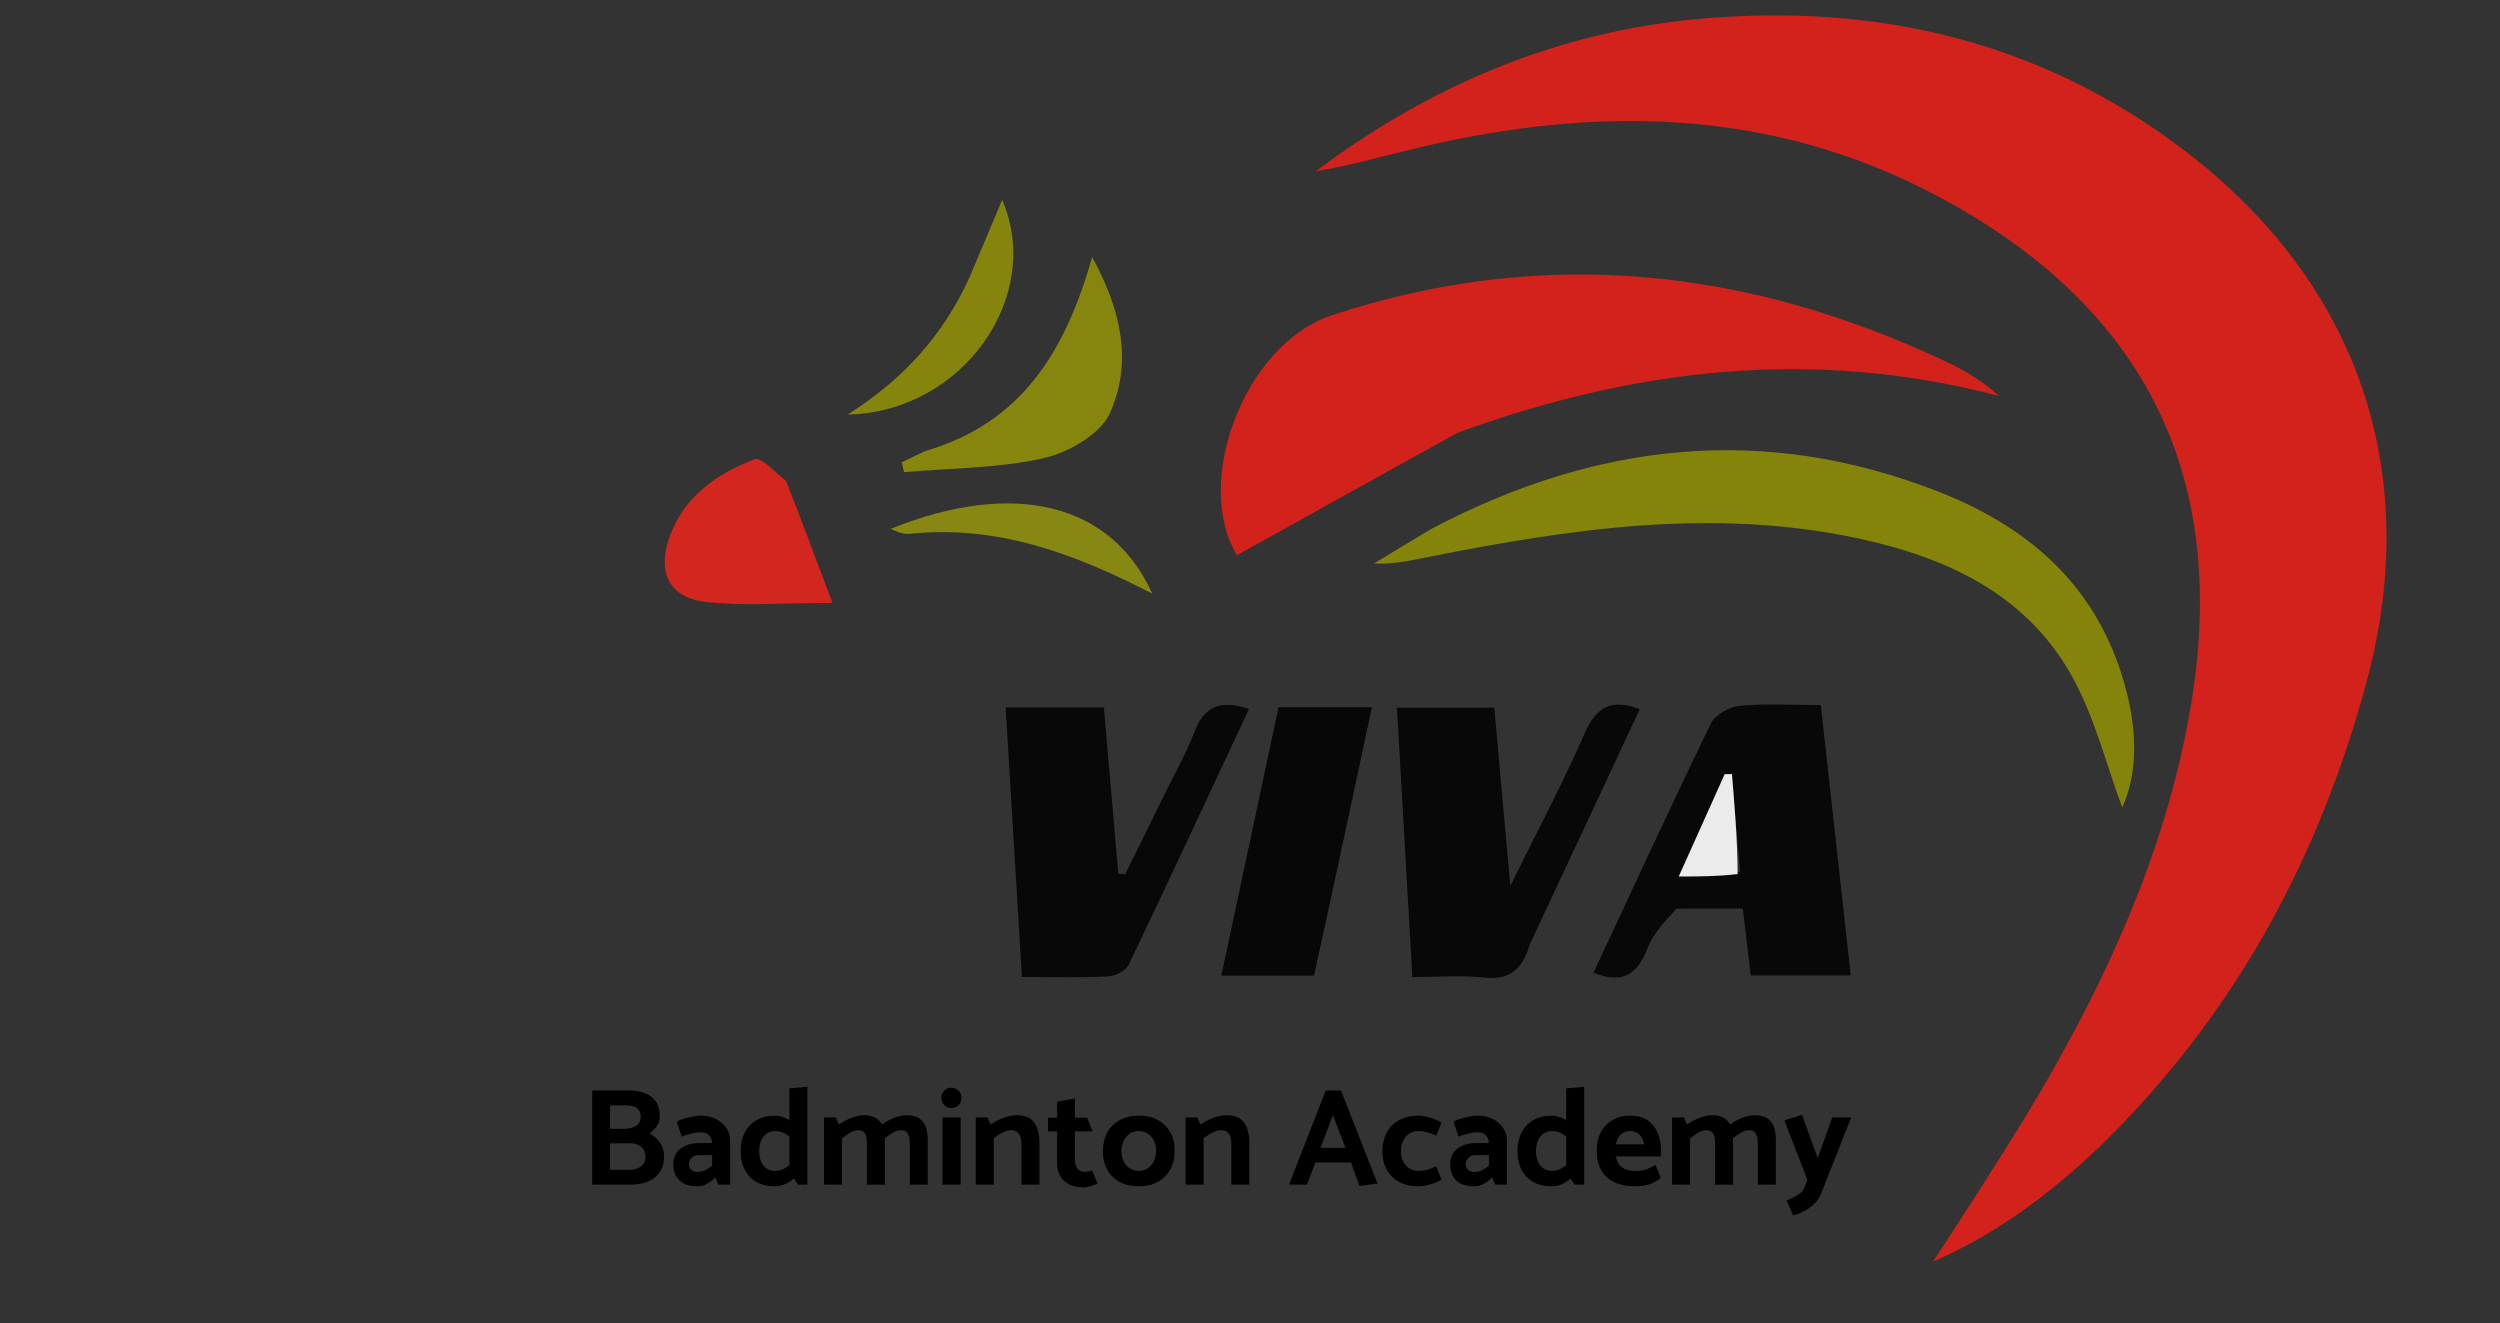
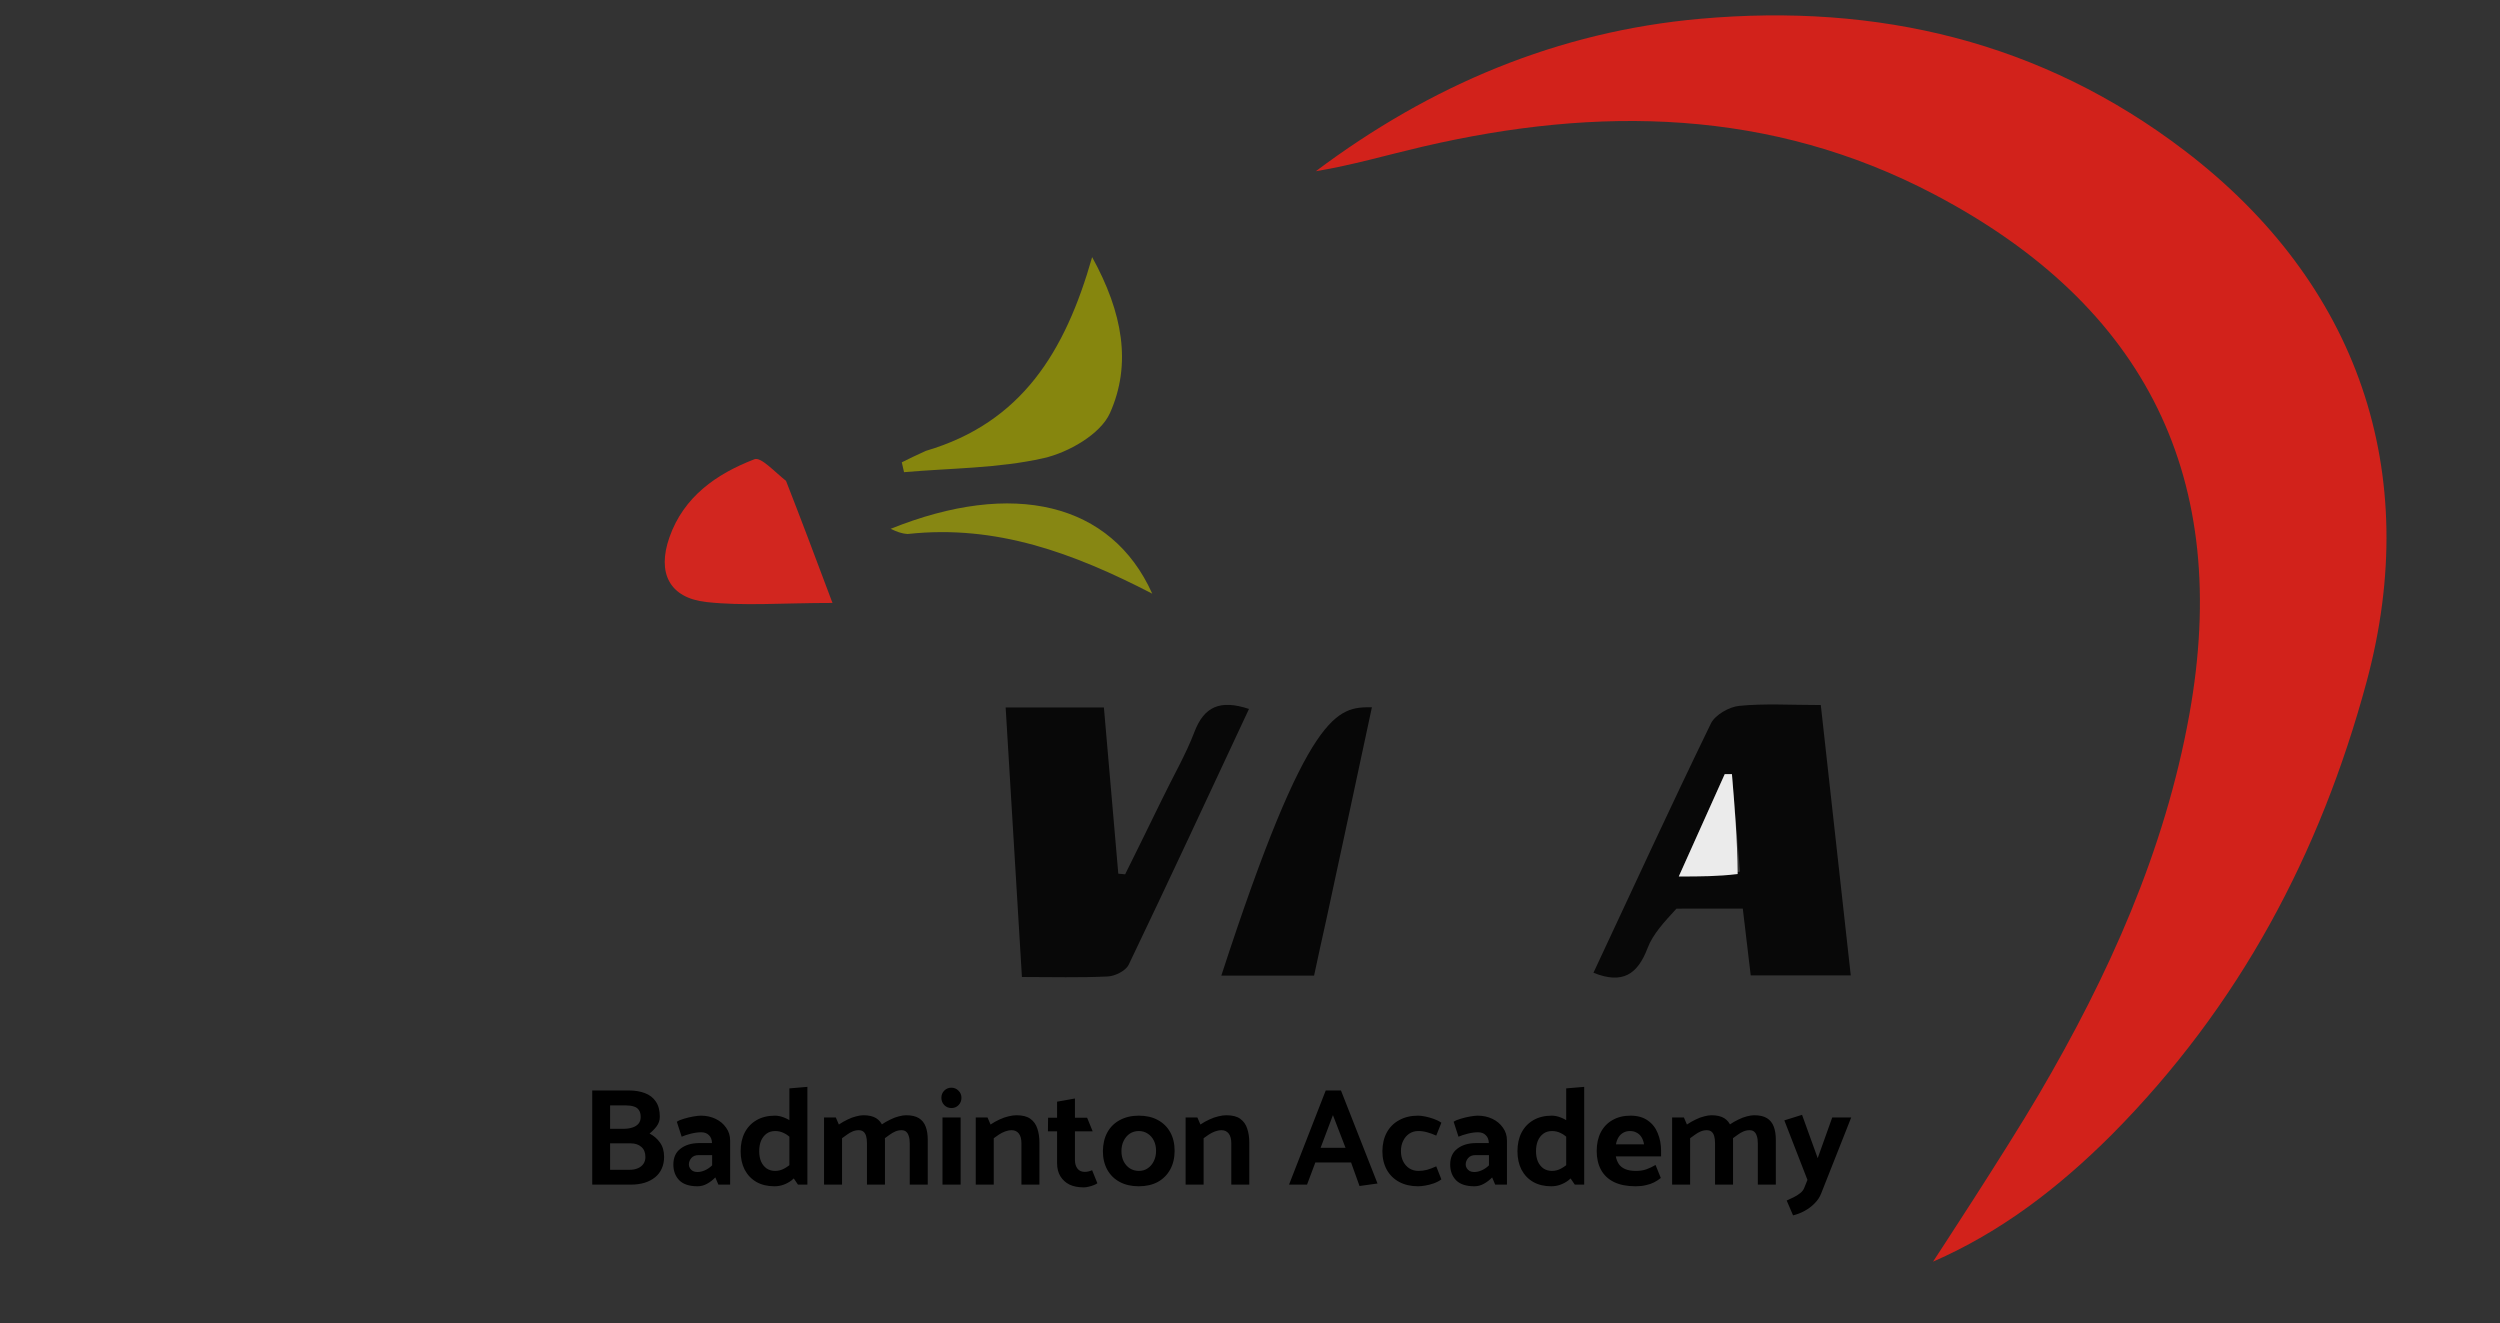
<svg xmlns="http://www.w3.org/2000/svg" width="325" height="172" viewBox="0 0 325 172" fill="none">
  <rect x="0" y="0" width="325" height="172" fill="#333333" stroke="none" />
  <path d="M274.499 147.537C267.542 154.475 260.113 160.16 251.293 164.017C251.293 164.017 260.709 149.673 265.043 142.285C274.11 126.83 281.424 110.641 284.619 92.869C290.107 62.335 279.122 39.812 251.448 25.267C230.185 14.092 207.811 13.743 184.961 19.063C180.336 20.14 175.773 21.48 171.055 22.26C185.938 11.097 202.489 4.086 221.049 2.44C244.107 0.396 265.372 5.371 283.997 19.578C306.566 36.795 315.016 61.379 307.647 88.673C301.637 110.933 291.155 130.762 274.499 147.537Z" fill="#D2221B" />
-   <path d="M189.501 56.247C179.72 61.643 170.296 66.894 160.816 72.175C155.08 62.886 161.623 44.771 173.213 40.958C200.754 31.896 227.368 34.869 253.241 47.134C255.562 48.234 257.775 49.558 259.843 51.468C235.835 45.161 212.66 47.822 189.501 56.247Z" fill="#D2221B" />
-   <path d="M185.965 68.816C207.522 57.418 229.393 55.043 252.074 63.947C264.479 68.817 273.28 76.971 276.54 90.28C277.842 95.591 277.826 100.712 275.895 104.968C273.769 99.341 272.248 92.863 269.04 87.355C263.04 77.053 252.848 72.407 241.508 69.981C222.713 65.961 204.216 68.73 185.76 72.39C183.484 72.842 181.226 73.382 178.633 73.253C180.967 71.829 183.301 70.406 185.965 68.816Z" fill="#84840A" />
  <path d="M217.943 118.123C216.375 119.831 214.887 121.401 214.179 123.264C212.891 126.656 210.944 127.992 207.148 126.459C212.216 115.62 217.202 104.788 222.412 94.064C222.96 92.936 224.776 91.894 226.1 91.762C229.4 91.434 232.756 91.654 236.703 91.654C238 103.354 239.285 114.947 240.599 126.801C236.034 126.801 231.926 126.801 227.593 126.801C227.252 123.931 226.926 121.181 226.563 118.117C223.681 118.117 221.028 118.117 217.943 118.123ZM226.2 113.308C225.848 109.082 225.496 104.856 225.145 100.63C224.832 100.633 224.52 100.636 224.207 100.638C222.271 104.95 220.335 109.262 218.236 113.937C221.016 113.937 223.297 113.937 226.2 113.308Z" fill="#080808" />
-   <path d="M198.859 122.801C197.886 126.118 196.165 127.444 192.884 127.082C189.949 126.757 186.95 127.013 183.608 127.013C182.93 115.185 182.276 103.767 181.602 91.995C185.777 91.995 189.703 91.995 194.257 91.995C194.891 99.051 195.548 106.354 196.339 115.163C200.03 107.671 203.281 101.58 206.038 95.274C207.539 91.839 209.498 90.815 213.17 92.186C208.429 102.349 203.739 112.403 198.859 122.801Z" fill="#080808" />
  <path d="M150.996 104.048C152.534 100.863 154.15 98.11 155.269 95.169C156.526 91.866 158.591 90.91 162.369 92.162C157.164 103.292 152.016 114.387 146.729 125.415C146.354 126.197 144.968 126.894 144.019 126.94C140.379 127.116 136.726 127.011 132.85 127.011C132.133 115.142 131.444 103.718 130.734 91.967C135.09 91.967 139.17 91.967 143.507 91.967C144.136 99.238 144.757 106.407 145.378 113.577C145.675 113.605 145.971 113.633 146.268 113.661C147.797 110.573 149.325 107.485 150.996 104.048Z" fill="#080808" />
-   <path d="M172.435 119.485C171.836 122.152 171.351 124.412 170.832 126.825C166.887 126.825 163.08 126.825 158.773 126.825C161.268 115.127 163.714 103.655 166.212 91.941C170.124 91.941 173.909 91.941 178.348 91.941C176.406 101.028 174.477 110.053 172.435 119.485Z" fill="#070707" />
+   <path d="M172.435 119.485C171.836 122.152 171.351 124.412 170.832 126.825C166.887 126.825 163.08 126.825 158.773 126.825C170.124 91.941 173.909 91.941 178.348 91.941C176.406 101.028 174.477 110.053 172.435 119.485Z" fill="#070707" />
  <path d="M102.183 62.512C104.105 67.418 105.829 72.007 108.223 78.383C101.634 78.383 96.674 78.805 91.822 78.264C87.013 77.729 85.409 74.481 87.02 69.87C88.872 64.57 93.139 61.601 98.08 59.701C98.93 59.374 100.66 61.306 102.183 62.512Z" fill="#D2261F" />
  <path d="M120.362 58.612C132.807 54.949 138.473 45.752 141.978 33.426C145.956 40.636 147.138 47.341 144.294 53.7C143.062 56.452 138.895 58.833 135.646 59.565C129.769 60.89 123.581 60.852 117.523 61.383C117.427 60.955 117.331 60.528 117.234 60.101C118.156 59.645 119.078 59.189 120.362 58.612Z" fill="#86860E" />
-   <path d="M126.024 36.084C127.521 32.562 128.86 29.38 130.286 25.988C135.693 38.492 125.204 53.562 110.203 53.894C117.526 49.231 122.604 43.58 126.024 36.084Z" fill="#85850E" />
  <path d="M118.005 69.419C117.121 69.357 116.574 69.108 115.781 68.747C131.701 62.334 144.474 65.325 149.792 77.177C139.568 71.895 129.514 68.165 118.005 69.419Z" fill="#878713" />
  <path d="M225.896 113.625C223.304 113.94 221.022 113.94 218.242 113.94C220.341 109.265 222.278 104.953 224.214 100.641C224.526 100.638 224.839 100.636 225.151 100.633C225.503 104.859 225.855 109.085 225.896 113.625Z" fill="#EBEBEB" />
  <path d="M82.013 154H76.991V141.76H81.743C82.535 141.76 83.231 141.874 83.831 142.102C84.443 142.33 84.917 142.696 85.253 143.2C85.601 143.692 85.775 144.352 85.775 145.18C85.775 145.636 85.637 146.05 85.361 146.422C85.085 146.782 84.779 147.094 84.443 147.358C84.995 147.646 85.445 148.036 85.793 148.528C86.153 149.02 86.333 149.644 86.333 150.4C86.333 150.964 86.231 151.468 86.027 151.912C85.835 152.356 85.547 152.734 85.163 153.046C84.779 153.358 84.317 153.598 83.777 153.766C83.249 153.922 82.661 154 82.013 154ZM81.401 143.704H79.313V146.746H81.041C81.473 146.746 81.857 146.692 82.193 146.584C82.541 146.476 82.811 146.308 83.003 146.08C83.195 145.852 83.291 145.564 83.291 145.216C83.291 144.832 83.213 144.532 83.057 144.316C82.913 144.088 82.697 143.932 82.409 143.848C82.133 143.752 81.797 143.704 81.401 143.704ZM81.995 148.636H79.313V152.074H81.833C82.253 152.074 82.613 152.008 82.913 151.876C83.225 151.744 83.465 151.558 83.633 151.318C83.813 151.066 83.903 150.766 83.903 150.418C83.903 149.842 83.729 149.404 83.381 149.104C83.033 148.792 82.571 148.636 81.995 148.636ZM89.553 151.39C89.553 151.558 89.601 151.72 89.697 151.876C89.793 152.02 89.919 152.14 90.075 152.236C90.243 152.32 90.435 152.362 90.651 152.362C90.975 152.362 91.299 152.29 91.623 152.146C91.959 152.002 92.277 151.786 92.577 151.498V150.166H90.813C90.405 150.166 90.093 150.292 89.877 150.544C89.661 150.796 89.553 151.078 89.553 151.39ZM88.617 147.772L87.987 145.828C88.215 145.672 88.527 145.54 88.923 145.432C89.319 145.312 89.721 145.216 90.129 145.144C90.549 145.072 90.879 145.036 91.119 145.036C91.815 145.036 92.451 145.174 93.027 145.45C93.603 145.726 94.059 146.11 94.395 146.602C94.743 147.082 94.917 147.634 94.917 148.258V154H93.387L92.991 153.064C92.667 153.4 92.307 153.676 91.911 153.892C91.527 154.108 91.119 154.216 90.687 154.216C89.619 154.216 88.827 153.958 88.311 153.442C87.795 152.914 87.537 152.23 87.537 151.39C87.537 150.49 87.843 149.806 88.455 149.338C89.067 148.858 89.865 148.612 90.849 148.6H92.559V148.582C92.547 148.15 92.415 147.814 92.163 147.574C91.923 147.322 91.587 147.196 91.155 147.196C90.747 147.196 90.303 147.256 89.823 147.376C89.343 147.496 88.941 147.628 88.617 147.772ZM102.62 152.362V141.49L104.96 141.292V154H103.736L102.62 152.362ZM103.106 151.066L103.772 152.596C103.508 152.92 103.214 153.208 102.89 153.46C102.566 153.7 102.218 153.886 101.846 154.018C101.486 154.15 101.096 154.216 100.676 154.216C99.776 154.216 98.996 154.03 98.336 153.658C97.676 153.274 97.166 152.74 96.806 152.056C96.458 151.372 96.284 150.574 96.284 149.662C96.284 148.738 96.458 147.934 96.806 147.25C97.166 146.554 97.676 146.014 98.336 145.63C99.008 145.234 99.812 145.036 100.748 145.036C101.12 145.036 101.504 145.114 101.9 145.27C102.308 145.426 102.674 145.63 102.998 145.882C103.334 146.134 103.592 146.398 103.772 146.674L103.124 148.258C102.692 147.79 102.29 147.472 101.918 147.304C101.558 147.124 101.18 147.034 100.784 147.034C100.34 147.034 99.962 147.148 99.65 147.376C99.338 147.604 99.098 147.916 98.93 148.312C98.774 148.696 98.696 149.146 98.696 149.662C98.696 150.154 98.774 150.592 98.93 150.976C99.098 151.36 99.338 151.666 99.65 151.894C99.974 152.11 100.346 152.218 100.766 152.218C101.174 152.218 101.558 152.122 101.918 151.93C102.29 151.738 102.686 151.45 103.106 151.066ZM109.465 154H107.125V145.27H108.655L109.051 146.188C109.423 145.936 109.801 145.72 110.185 145.54C110.569 145.348 110.941 145.21 111.301 145.126C111.661 145.03 111.973 144.982 112.237 144.982C112.933 144.982 113.485 145.108 113.893 145.36C114.301 145.612 114.595 145.978 114.775 146.458C114.955 146.926 115.045 147.496 115.045 148.168V154H112.705V148.636C112.705 148.252 112.669 147.94 112.597 147.7C112.525 147.448 112.411 147.256 112.255 147.124C112.099 146.992 111.889 146.926 111.625 146.926C111.349 146.926 111.085 146.98 110.833 147.088C110.581 147.196 110.341 147.334 110.113 147.502C109.885 147.67 109.669 147.826 109.465 147.97V154ZM115.027 147.97L114.613 146.188C114.985 145.936 115.363 145.72 115.747 145.54C116.131 145.348 116.497 145.21 116.845 145.126C117.205 145.03 117.523 144.982 117.799 144.982C118.495 144.982 119.047 145.108 119.455 145.36C119.863 145.612 120.157 145.978 120.337 146.458C120.517 146.926 120.607 147.496 120.607 148.168V154H118.267V148.636C118.267 148.252 118.225 147.94 118.141 147.7C118.069 147.448 117.955 147.256 117.799 147.124C117.655 146.992 117.451 146.926 117.187 146.926C116.911 146.926 116.647 146.98 116.395 147.088C116.143 147.196 115.903 147.334 115.675 147.502C115.447 147.67 115.231 147.826 115.027 147.97ZM124.881 154H122.523V145.27H124.881V154ZM123.693 144.046C123.321 144.046 123.009 143.92 122.757 143.668C122.505 143.404 122.379 143.086 122.379 142.714C122.379 142.342 122.505 142.03 122.757 141.778C123.009 141.526 123.315 141.4 123.675 141.4C124.035 141.4 124.341 141.526 124.593 141.778C124.857 142.03 124.989 142.342 124.989 142.714C124.989 143.086 124.863 143.404 124.611 143.668C124.359 143.92 124.053 144.046 123.693 144.046ZM129.187 154H126.847V145.27H128.377L128.773 146.188C129.145 145.936 129.529 145.72 129.925 145.54C130.333 145.348 130.723 145.21 131.095 145.126C131.479 145.03 131.827 144.982 132.139 144.982C132.931 144.982 133.537 145.138 133.957 145.45C134.389 145.762 134.689 146.188 134.857 146.728C135.037 147.256 135.127 147.856 135.127 148.528V154H132.787V148.636C132.787 148.072 132.673 147.646 132.445 147.358C132.217 147.07 131.911 146.926 131.527 146.926C131.239 146.926 130.951 146.98 130.663 147.088C130.375 147.196 130.105 147.334 129.853 147.502C129.613 147.67 129.391 147.826 129.187 147.97V154ZM141.326 145.306L142.046 147.07H139.742V150.796C139.742 151.252 139.85 151.624 140.066 151.912C140.282 152.2 140.6 152.344 141.02 152.344C141.176 152.344 141.332 152.326 141.488 152.29C141.644 152.254 141.806 152.2 141.974 152.128L142.658 153.82C142.538 153.916 142.376 154 142.172 154.072C141.968 154.156 141.752 154.222 141.524 154.27C141.296 154.33 141.086 154.36 140.894 154.36C140.174 154.36 139.556 154.24 139.04 154C138.536 153.748 138.14 153.388 137.852 152.92C137.564 152.452 137.42 151.882 137.42 151.21V147.07H136.232L136.25 145.306H137.42V143.218L139.742 142.804V145.306H141.326ZM148.038 154.216C147.09 154.216 146.268 154.03 145.572 153.658C144.876 153.286 144.336 152.758 143.952 152.074C143.568 151.378 143.376 150.568 143.376 149.644C143.388 148.708 143.58 147.898 143.952 147.214C144.336 146.518 144.876 145.984 145.572 145.612C146.28 145.228 147.102 145.036 148.038 145.036C148.998 145.036 149.82 145.222 150.504 145.594C151.2 145.966 151.74 146.494 152.124 147.178C152.508 147.862 152.7 148.672 152.7 149.608C152.7 150.532 152.508 151.342 152.124 152.038C151.74 152.734 151.2 153.274 150.504 153.658C149.808 154.03 148.986 154.216 148.038 154.216ZM148.056 152.218C148.5 152.218 148.884 152.104 149.208 151.876C149.544 151.648 149.808 151.336 150 150.94C150.192 150.544 150.288 150.1 150.288 149.608C150.288 149.104 150.192 148.66 150 148.276C149.808 147.892 149.544 147.592 149.208 147.376C148.872 147.148 148.482 147.034 148.038 147.034C147.606 147.034 147.216 147.148 146.868 147.376C146.532 147.604 146.268 147.916 146.076 148.312C145.884 148.696 145.788 149.14 145.788 149.644C145.788 150.148 145.884 150.592 146.076 150.976C146.268 151.36 146.538 151.666 146.886 151.894C147.234 152.11 147.624 152.218 148.056 152.218ZM156.469 154H154.129V145.27H155.659L156.055 146.188C156.427 145.936 156.811 145.72 157.207 145.54C157.615 145.348 158.005 145.21 158.377 145.126C158.761 145.03 159.109 144.982 159.421 144.982C160.213 144.982 160.819 145.138 161.239 145.45C161.671 145.762 161.971 146.188 162.139 146.728C162.319 147.256 162.409 147.856 162.409 148.528V154H160.069V148.636C160.069 148.072 159.955 147.646 159.727 147.358C159.499 147.07 159.193 146.926 158.809 146.926C158.521 146.926 158.233 146.98 157.945 147.088C157.657 147.196 157.387 147.334 157.135 147.502C156.895 147.67 156.673 147.826 156.469 147.97V154ZM174.919 149.212L173.281 144.964L171.679 149.212H174.919ZM172.345 141.76H174.325L179.077 153.856L176.737 154.18L175.639 151.12H170.995L169.915 154H167.575L172.345 141.76ZM186.712 151.624L187.378 153.316C187.114 153.52 186.784 153.694 186.388 153.838C186.004 153.97 185.632 154.066 185.272 154.126C184.912 154.186 184.606 154.216 184.354 154.216C183.418 154.216 182.602 154.03 181.906 153.658C181.21 153.286 180.67 152.758 180.286 152.074C179.902 151.378 179.71 150.568 179.71 149.644C179.722 148.708 179.914 147.898 180.286 147.214C180.67 146.518 181.21 145.984 181.906 145.612C182.602 145.228 183.418 145.036 184.354 145.036C184.606 145.036 184.912 145.072 185.272 145.144C185.632 145.216 185.998 145.318 186.37 145.45C186.754 145.582 187.09 145.75 187.378 145.954L186.712 147.628C186.292 147.436 185.896 147.292 185.524 147.196C185.164 147.088 184.78 147.034 184.372 147.034C183.94 147.034 183.55 147.148 183.202 147.376C182.866 147.604 182.602 147.916 182.41 148.312C182.218 148.696 182.122 149.14 182.122 149.644C182.122 150.148 182.218 150.592 182.41 150.976C182.602 151.36 182.872 151.666 183.22 151.894C183.568 152.11 183.958 152.218 184.39 152.218C184.774 152.218 185.152 152.17 185.524 152.074C185.896 151.966 186.292 151.816 186.712 151.624ZM190.54 151.39C190.54 151.558 190.588 151.72 190.684 151.876C190.78 152.02 190.906 152.14 191.062 152.236C191.23 152.32 191.422 152.362 191.638 152.362C191.962 152.362 192.286 152.29 192.61 152.146C192.946 152.002 193.264 151.786 193.564 151.498V150.166H191.8C191.392 150.166 191.08 150.292 190.864 150.544C190.648 150.796 190.54 151.078 190.54 151.39ZM189.604 147.772L188.974 145.828C189.202 145.672 189.514 145.54 189.91 145.432C190.306 145.312 190.708 145.216 191.116 145.144C191.536 145.072 191.866 145.036 192.106 145.036C192.802 145.036 193.438 145.174 194.014 145.45C194.59 145.726 195.046 146.11 195.382 146.602C195.73 147.082 195.904 147.634 195.904 148.258V154H194.374L193.978 153.064C193.654 153.4 193.294 153.676 192.898 153.892C192.514 154.108 192.106 154.216 191.674 154.216C190.606 154.216 189.814 153.958 189.298 153.442C188.782 152.914 188.524 152.23 188.524 151.39C188.524 150.49 188.83 149.806 189.442 149.338C190.054 148.858 190.852 148.612 191.836 148.6H193.546V148.582C193.534 148.15 193.402 147.814 193.15 147.574C192.91 147.322 192.574 147.196 192.142 147.196C191.734 147.196 191.29 147.256 190.81 147.376C190.33 147.496 189.928 147.628 189.604 147.772ZM203.606 152.362V141.49L205.946 141.292V154H204.722L203.606 152.362ZM204.092 151.066L204.758 152.596C204.494 152.92 204.2 153.208 203.876 153.46C203.552 153.7 203.204 153.886 202.832 154.018C202.472 154.15 202.082 154.216 201.662 154.216C200.762 154.216 199.982 154.03 199.322 153.658C198.662 153.274 198.152 152.74 197.792 152.056C197.444 151.372 197.27 150.574 197.27 149.662C197.27 148.738 197.444 147.934 197.792 147.25C198.152 146.554 198.662 146.014 199.322 145.63C199.994 145.234 200.798 145.036 201.734 145.036C202.106 145.036 202.49 145.114 202.886 145.27C203.294 145.426 203.66 145.63 203.984 145.882C204.32 146.134 204.578 146.398 204.758 146.674L204.11 148.258C203.678 147.79 203.276 147.472 202.904 147.304C202.544 147.124 202.166 147.034 201.77 147.034C201.326 147.034 200.948 147.148 200.636 147.376C200.324 147.604 200.084 147.916 199.916 148.312C199.76 148.696 199.682 149.146 199.682 149.662C199.682 150.154 199.76 150.592 199.916 150.976C200.084 151.36 200.324 151.666 200.636 151.894C200.96 152.11 201.332 152.218 201.752 152.218C202.16 152.218 202.544 152.122 202.904 151.93C203.276 151.738 203.672 151.45 204.092 151.066ZM215.941 150.328H210.055C210.127 150.712 210.259 151.048 210.451 151.336C210.643 151.612 210.919 151.828 211.279 151.984C211.639 152.14 212.107 152.218 212.683 152.218C213.199 152.218 213.655 152.146 214.051 152.002C214.447 151.858 214.837 151.672 215.221 151.444L215.905 153.136C215.641 153.352 215.347 153.544 215.023 153.712C214.711 153.868 214.357 153.988 213.961 154.072C213.577 154.168 213.133 154.216 212.629 154.216C211.501 154.216 210.559 154.03 209.803 153.658C209.059 153.286 208.501 152.758 208.129 152.074C207.757 151.378 207.571 150.568 207.571 149.644C207.571 148.708 207.745 147.898 208.093 147.214C208.453 146.518 208.963 145.984 209.623 145.612C210.283 145.228 211.063 145.036 211.963 145.036C212.875 145.036 213.625 145.246 214.213 145.666C214.801 146.074 215.233 146.626 215.509 147.322C215.797 148.018 215.941 148.78 215.941 149.608V150.328ZM210.073 148.762H213.727C213.655 148.366 213.535 148.042 213.367 147.79C213.199 147.538 212.989 147.352 212.737 147.232C212.497 147.1 212.221 147.034 211.909 147.034C211.597 147.034 211.315 147.1 211.063 147.232C210.811 147.364 210.601 147.556 210.433 147.808C210.265 148.06 210.145 148.378 210.073 148.762ZM219.715 154H217.375V145.27H218.905L219.301 146.188C219.673 145.936 220.051 145.72 220.435 145.54C220.819 145.348 221.191 145.21 221.551 145.126C221.911 145.03 222.223 144.982 222.487 144.982C223.183 144.982 223.735 145.108 224.143 145.36C224.551 145.612 224.845 145.978 225.025 146.458C225.205 146.926 225.295 147.496 225.295 148.168V154H222.955V148.636C222.955 148.252 222.919 147.94 222.847 147.7C222.775 147.448 222.661 147.256 222.505 147.124C222.349 146.992 222.139 146.926 221.875 146.926C221.599 146.926 221.335 146.98 221.083 147.088C220.831 147.196 220.591 147.334 220.363 147.502C220.135 147.67 219.919 147.826 219.715 147.97V154ZM225.277 147.97L224.863 146.188C225.235 145.936 225.613 145.72 225.997 145.54C226.381 145.348 226.747 145.21 227.095 145.126C227.455 145.03 227.773 144.982 228.049 144.982C228.745 144.982 229.297 145.108 229.705 145.36C230.113 145.612 230.407 145.978 230.587 146.458C230.767 146.926 230.857 147.496 230.857 148.168V154H228.517V148.636C228.517 148.252 228.475 147.94 228.391 147.7C228.319 147.448 228.205 147.256 228.049 147.124C227.905 146.992 227.701 146.926 227.437 146.926C227.161 146.926 226.897 146.98 226.645 147.088C226.393 147.196 226.153 147.334 225.925 147.502C225.697 147.67 225.481 147.826 225.277 147.97ZM234.555 154.414L234.969 153.388L231.963 145.648L234.267 144.928L236.301 150.562L238.191 145.27H240.657L236.751 155.152C236.571 155.62 236.289 156.046 235.905 156.43C235.521 156.826 235.083 157.156 234.591 157.42C234.111 157.684 233.613 157.876 233.097 157.996L232.269 156.07C232.545 155.95 232.839 155.812 233.151 155.656C233.475 155.5 233.763 155.32 234.015 155.116C234.279 154.912 234.459 154.678 234.555 154.414Z" fill="black" />
</svg>